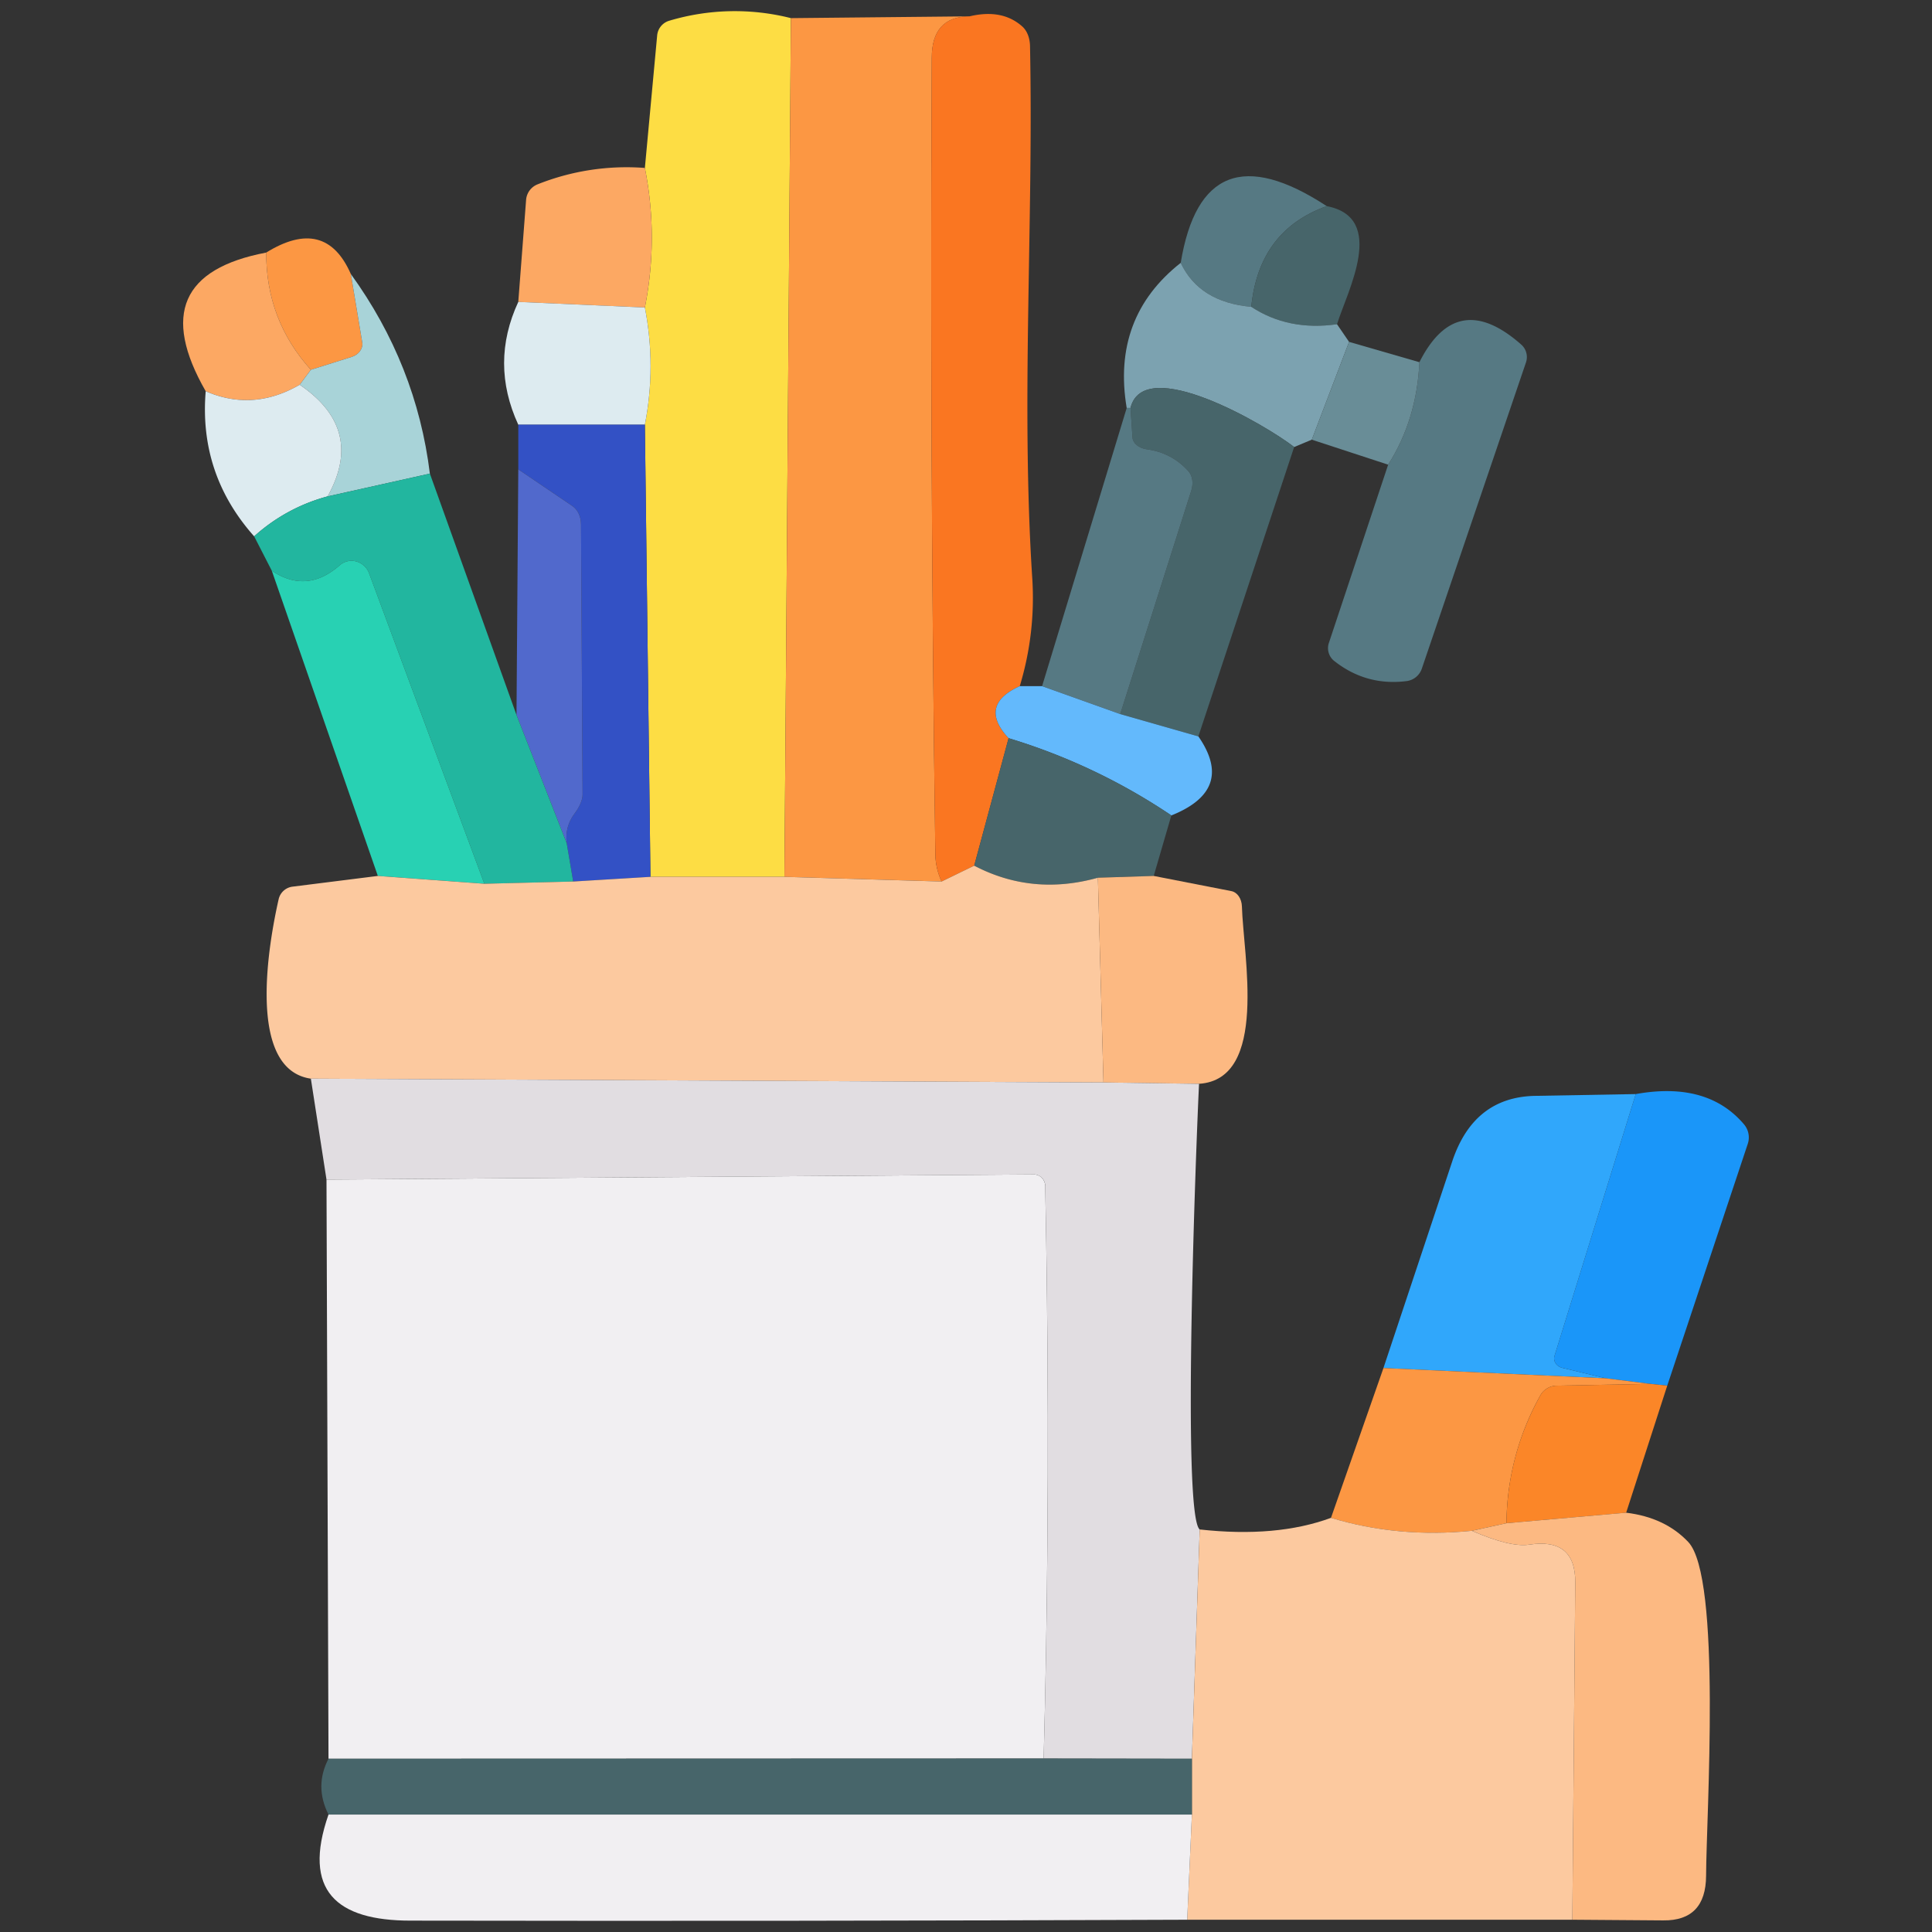
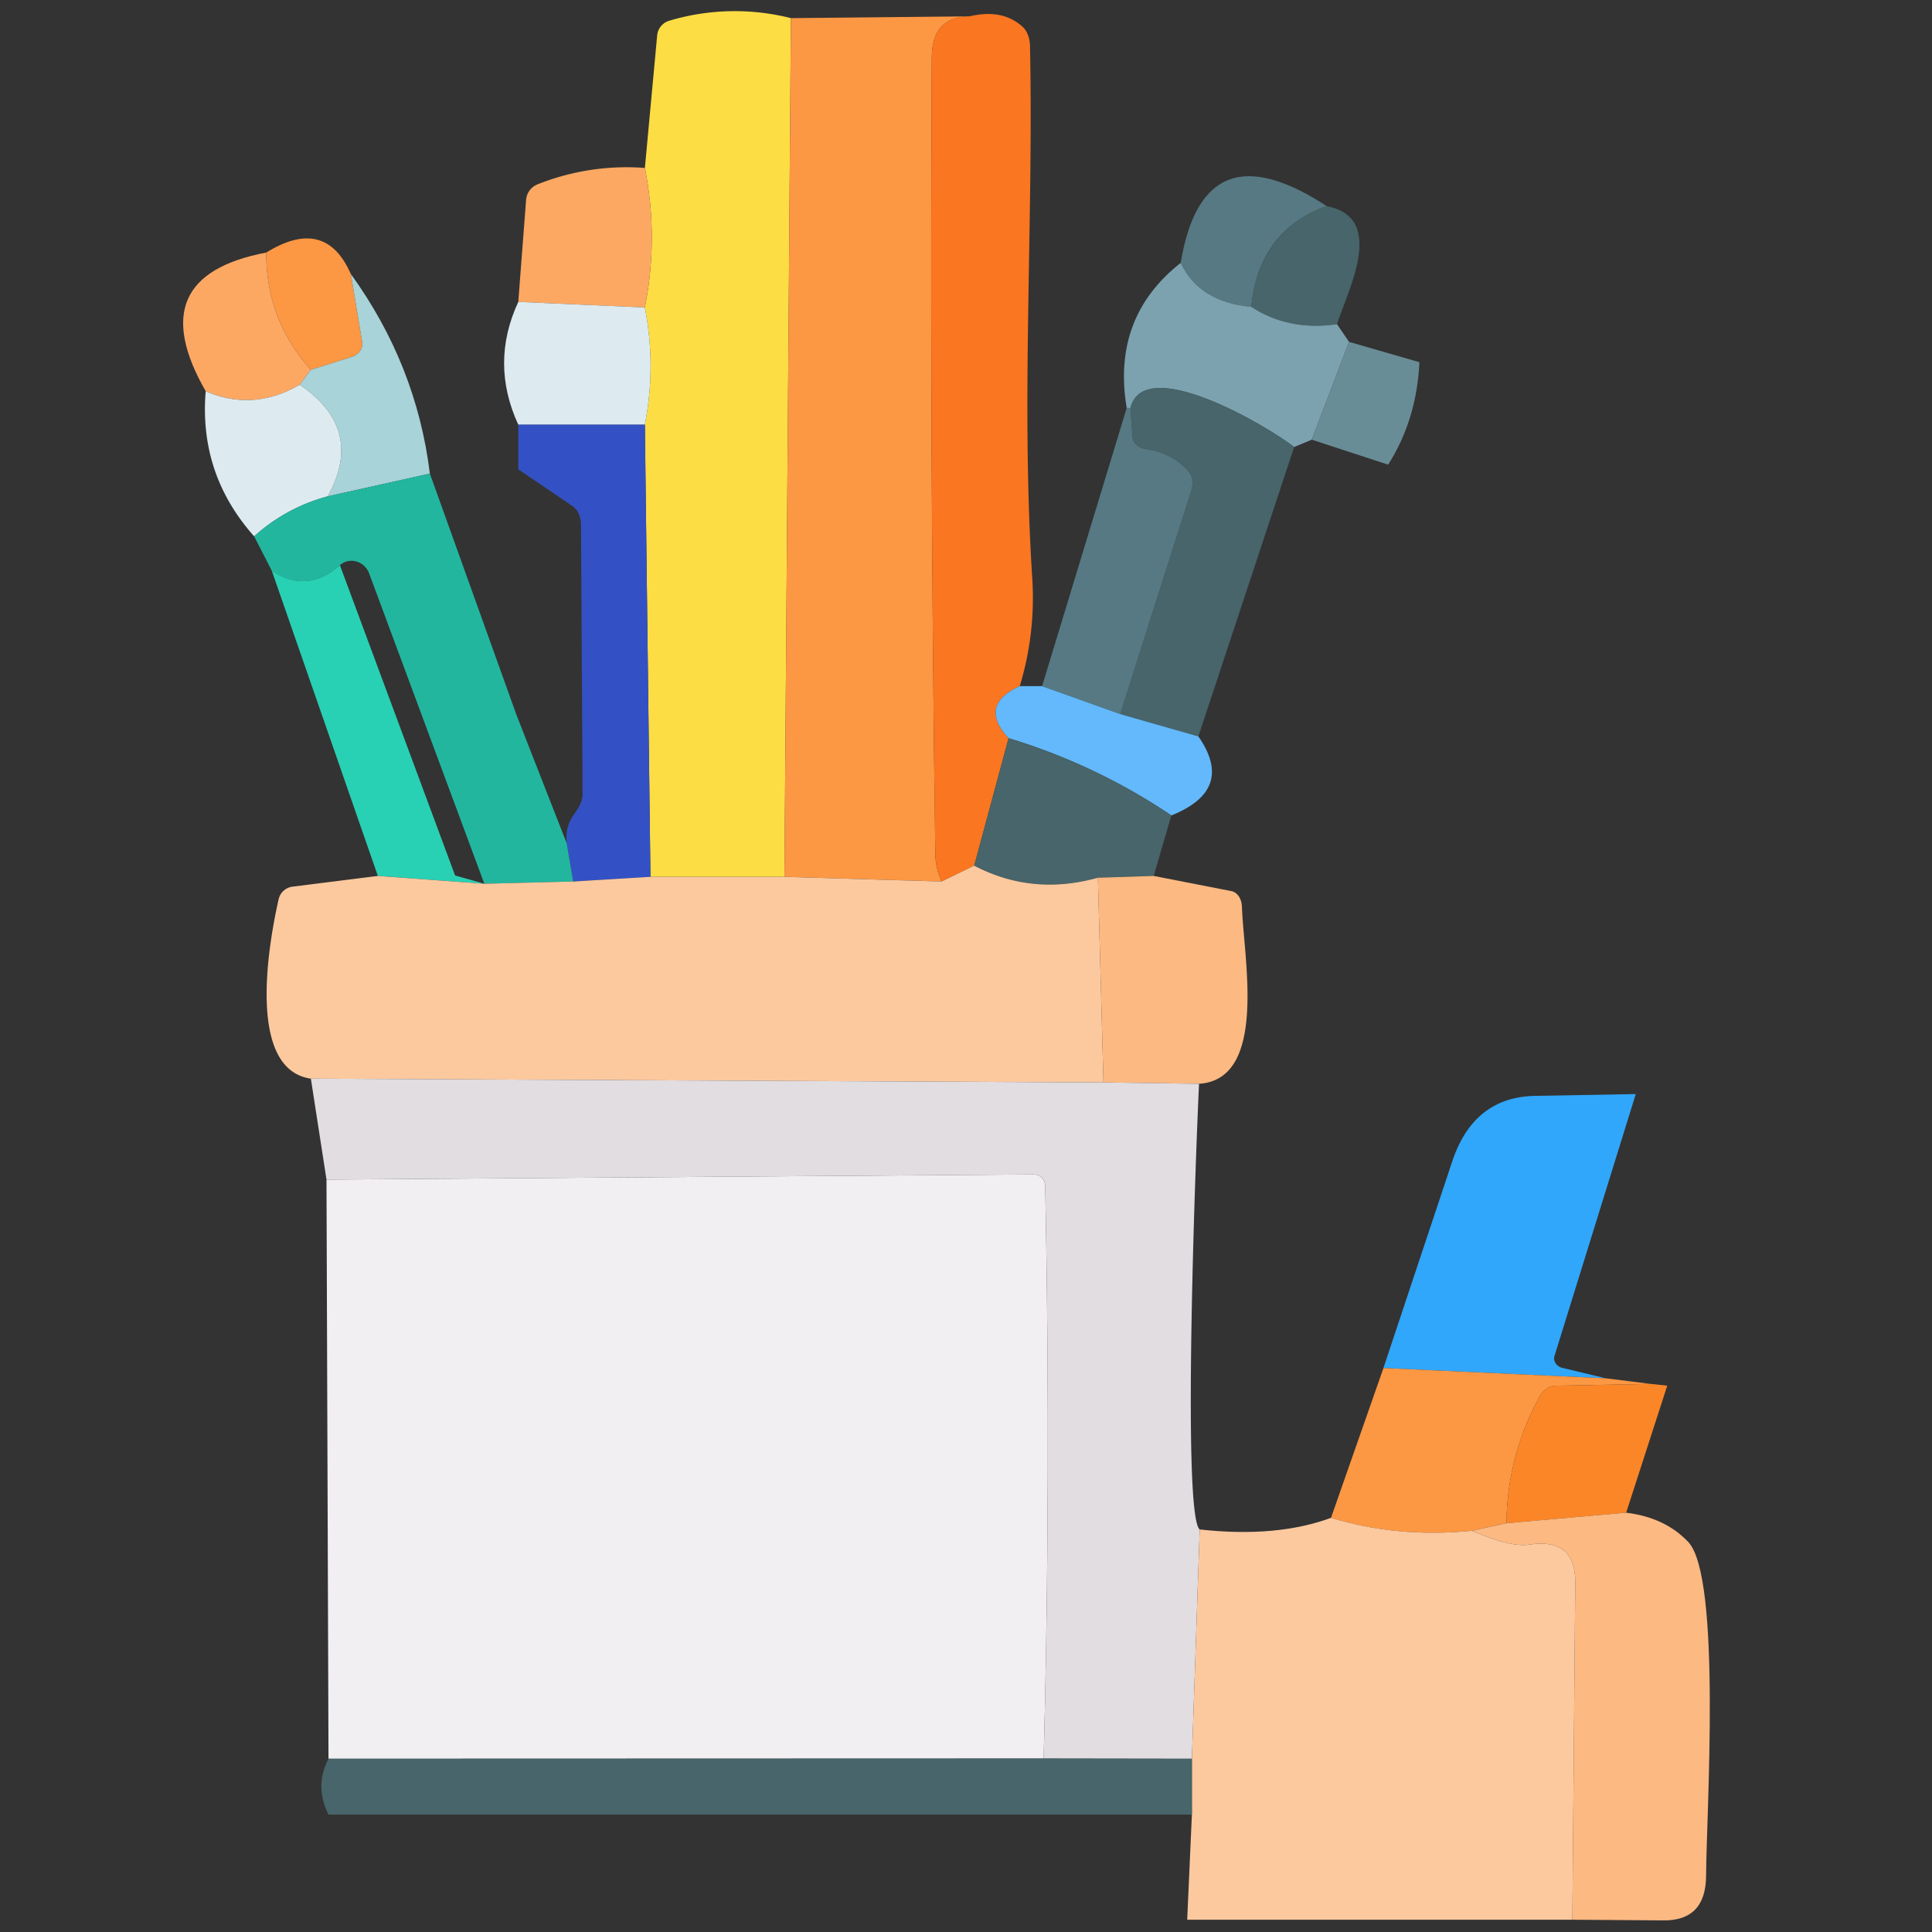
<svg xmlns="http://www.w3.org/2000/svg" class="icon" width="200px" height="200.00px" viewBox="0 0 1024 1024" version="1.1">
  <rect x="0" y="0" width="1024" height="1024" fill="#333333" stroke="none" />
  <path d="M419.192 9.609l-3.432 455.13h-71.003l-2.958-239.635c4.024-20.662 4.024-41.371 0-62.128 4.887-24.685 4.887-49.347 0-73.962l6.509-70.175a8.946 8.946 0 0 1 6.272-7.81 121.321 121.321 0 0 1 64.613-1.42z" fill="#FDDD44" />
  <path d="M513.863 8.662c-13.337 0.083-19.999 7.42-19.999 22.011-0.71 140.669-0.083 281.409 1.893 422.232 0.071 4.899 1.183 9.668 3.313 14.319l-83.31-2.485 3.432-455.13 94.671-0.947z" fill="#FC9743" />
  <path d="M513.863 8.662c11.597-2.757 20.946-0.947 28.046 5.444 2.485 2.272 3.941 6.012 4.024 10.295 1.893 93.961-4.852 188.632 1.183 282.001a160.727 160.727 0 0 1-6.627 57.276c-14.757 6.71-16.733 15.905-5.917 27.573l-18.224 67.571-17.277 8.402a35.478 35.478 0 0 1-3.313-14.319c-1.976-140.823-2.603-281.563-1.893-422.232 0-14.591 6.662-21.928 19.999-22.011z" fill="#FA7621" />
  <path d="M341.799 89.014c4.887 24.614 4.887 49.276 0 73.962l-67.098-2.958 4.142-54.081a9.645 9.645 0 0 1 5.917-8.165 127.214 127.214 0 0 1 57.039-8.757z" fill="#FCA863" />
  <path d="M703.205 109.25c-23.987 8.603-37.324 26.389-39.998 53.371-18.39-1.657-30.851-9.42-37.395-23.313 7.964-48.59 33.762-58.613 77.393-30.058z" fill="#567983" />
  <path d="M703.205 109.25c32.07 6.154 10.887 45.087 5.444 62.601-17.206 2.45-32.354-0.627-45.442-9.23 2.674-26.981 16.011-44.767 39.998-53.371z" fill="#47656A" />
  <path d="M185.947 145.225l6.035 36.212c0.568 3.195-1.751 6.485-5.444 7.692l-21.774 6.864c-15.857-17.585-23.751-38.294-23.668-62.128 20.899-12.934 35.857-9.148 44.85 11.36z" fill="#FC9743" />
  <path d="M141.097 133.865c-0.083 23.833 7.81 44.543 23.668 62.128l-5.917 7.929c-16.496 9.55-33.099 10.698-49.821 3.432-23.277-40.543-12.591-65.039 32.07-73.488z" fill="#FCA863" />
  <path d="M625.811 139.308c6.544 13.893 19.005 21.656 37.395 23.313 13.088 8.603 28.236 11.68 45.442 9.23l6.39 9.349-19.763 51.832-9.349 3.905c-14.674-11.479-79.642-49.584-86.742-20.709h-2.012c-5.373-32.022 4.177-57.666 28.638-76.92z" fill="#7CA2B0" />
  <path d="M185.947 145.225c23.194 32.034 37.158 67.299 41.892 105.795l-54.199 12.071c13.254-23.739 8.319-43.466-14.792-59.169l5.917-7.929 21.774-6.864c3.692-1.207 6.012-4.497 5.444-7.692l-6.035-36.212z" fill="#A8D3D8" />
  <path d="M274.701 160.017l67.098 2.958c4.024 20.757 4.024 41.466 0 62.128h-67.098c-10.023-21.774-10.023-43.466 0-65.086z" fill="#DDEBF0" />
-   <path d="M735.748 246.286c10.094-15.857 15.621-33.963 16.567-54.317 13.254-26.271 31.241-29.383 53.962-9.349 2.698 2.367 3.692 6.154 2.485 9.585l-55.146 162.124a9.834 9.834 0 0 1-7.81 6.627c-14.437 1.893-27.384-1.692-38.815-10.769a8.651 8.651 0 0 1-2.603-9.585l31.36-94.316z" fill="#567983" />
  <path d="M715.039 181.2l37.277 10.769c-0.947 20.354-6.473 38.46-16.567 54.317l-40.472-13.254 19.763-51.832z" fill="#698D97" />
  <path d="M158.848 203.921c23.112 15.704 28.046 35.431 14.792 59.169a94.434 94.434 0 0 0-38.933 21.183c-19.573-22.011-28.129-47.643-25.679-76.92 16.721 7.266 33.324 6.118 49.821-3.432z" fill="#DDEBF0" />
  <path d="M685.927 236.937l-50.767 153.367-41.418-11.834 37.632-118.339c1.243-3.964 0.71-7.881-1.42-10.295-5.917-6.627-13.337-10.532-22.248-11.716-4.142-0.615-7.242-3.183-7.455-6.154l-1.065-15.739c7.1-28.875 72.068 9.23 86.742 20.709z" fill="#47656A" />
  <path d="M597.174 216.228h2.012l1.065 15.739c0.213 2.97 3.313 5.538 7.455 6.154 8.911 1.183 16.331 5.089 22.248 11.716 2.13 2.414 2.663 6.331 1.42 10.295l-37.632 118.339-41.418-14.792 44.85-147.45z" fill="#567983" />
  <path d="M341.799 225.103l2.958 239.635-40.945 2.485-3.432-20.236c-0.71-5.834 0.627-11.041 4.024-15.621 2.864-3.775 4.45-7.538 4.379-10.414l-0.828-142.953c-0.012-4.213-1.751-7.905-4.615-9.822l-28.638-19.408v-23.668h67.098z" fill="#3351C5" />
-   <path d="M274.701 248.771l28.638 19.408c2.864 1.917 4.603 5.609 4.615 9.822l0.828 142.953c0.071 2.876-1.515 6.639-4.379 10.414-3.396 4.58-4.734 9.787-4.024 15.621l-26.626-68.045 0.947-130.172z" fill="#5169CC" />
  <path d="M227.839 251.02l45.915 127.924 26.626 68.045 3.432 20.236-47.099 1.183-61.063-164.491a10.177 10.177 0 0 0-6.745-6.307 9.372 9.372 0 0 0-8.757 1.929c-11.68 10.26-23.715 11.242-36.093 2.958l-9.349-18.224a94.434 94.434 0 0 1 38.933-21.183l54.199-12.071z" fill="#22B69F" />
-   <path d="M256.714 468.407l-56.447-4.142-56.211-161.769c12.378 8.284 24.413 7.301 36.093-2.958a9.372 9.372 0 0 1 8.757-1.929 10.177 10.177 0 0 1 6.745 6.307l61.063 164.491z" fill="#28D1B3" />
+   <path d="M256.714 468.407l-56.447-4.142-56.211-161.769c12.378 8.284 24.413 7.301 36.093-2.958l61.063 164.491z" fill="#28D1B3" />
  <path d="M540.489 363.678h11.834l41.418 14.792 41.418 11.834c13.088 18.863 8.319 32.827-14.319 41.892a319.81 319.81 0 0 0-86.269-40.945c-10.816-11.668-8.84-20.863 5.917-27.573z" fill="#63B9FC" />
  <path d="M534.572 391.251a319.81 319.81 0 0 1 86.269 40.945l-9.349 32.07-29.585 0.947c-23.194 6.473-45.051 4.343-65.56-6.39l18.224-67.571z" fill="#47656A" />
  <path d="M516.348 458.822c20.508 10.733 42.365 12.863 65.56 6.39l2.958 108.516-420.102-2.012c-34.437-4.97-22.248-72.423-17.041-95.262a8.639 8.639 0 0 1 7.337-6.509l45.205-5.68 56.447 4.142 47.099-1.183 40.945-2.485h71.003l83.31 2.485 17.277-8.402z" fill="#FCC99F" />
  <path d="M581.908 465.212l29.585-0.947 41.182 8.047c3.112 0.615 5.42 3.964 5.562 8.047 0.71 26.034 14.201 91.712-22.721 94.079l-50.649-0.71-2.958-108.516z" fill="#FCB982" />
  <path d="M164.765 571.717l420.102 2.012 50.649 0.71c-1.302 26.153-9.349 228.512 0.355 236.204l-4.142 121.534-78.577-0.118c0.544-20.118 0.982-39.88 1.302-59.288 1.337-80.541 1.183-161.958-0.473-244.251a6.094 6.094 0 0 0-6.035-6.035l-374.896 2.722-8.284-53.489z" fill="#E1DDE1" />
  <path d="M866.985 579.882l-43.075 138.811a4.592 4.592 0 0 0 0.58 3.846c0.757 1.183 2.012 2.059 3.432 2.426l23.194 5.562-117.865-5.444 36.448-109.463c7.574-22.792 22.248-34.389 44.022-34.792l53.252-0.947z" fill="#30A7FB" />
-   <path d="M866.985 579.882c25.395-4.568 44.566 0.828 57.513 16.212a10.733 10.733 0 0 1 1.775 10.414l-42.602 127.924-8.875-0.947-23.668-2.958-23.194-5.562a5.81 5.81 0 0 1-3.444-2.426 4.592 4.592 0 0 1-0.592-3.846l43.075-138.811z" fill="#1A96F9" />
  <path d="M553.152 932.058l-379.038 0.118-1.065-306.97 374.896-2.722c3.278 0 5.964 2.686 6.035 6.035 1.657 82.293 1.811 163.709 0.473 244.251-0.32 19.408-0.757 39.17-1.302 59.288z" fill="#F1EFF2" />
  <path d="M851.128 730.527l23.668 2.958-49.584 0.947a10.082 10.082 0 0 0-8.757 5.089 140.302 140.302 0 0 0-17.987 67.808l-18.342 4.024c-26.117 2.603-51.004 0.32-74.672-6.864l27.81-79.405 117.865 5.444z" fill="#FC9743" />
  <path d="M874.796 733.486l8.875 0.947-21.774 67.335-63.429 5.562c0.237-24.058 6.225-46.661 17.987-67.808a10.082 10.082 0 0 1 8.757-5.089l49.584-0.947z" fill="#FB8628" />
  <path d="M861.897 801.767c13.727 1.657 24.685 6.828 32.898 15.502 17.751 18.697 9.585 144.965 9.467 176.916-0.083 15.94-7.657 23.833-22.721 23.668l-48.164-0.355 1.538-178.691c0.154-15.928-7.976-22.638-24.378-20.118-6.627 1.03-16.769-1.42-30.413-7.337l18.342-4.024 63.429-5.562z" fill="#FCB982" />
  <path d="M705.453 804.489c23.668 7.183 48.554 9.467 74.672 6.864 13.644 5.917 23.786 8.367 30.413 7.337 16.402-2.521 24.532 4.189 24.378 20.118l-1.538 178.691h-204.134l2.485-55.737v-29.585l4.142-121.534c27.135 3.006 50.329 0.947 69.583-6.154z" fill="#FCC99F" />
  <path d="M174.113 932.176l379.038-0.118 78.577 0.118v29.585H174.113c-5.053-10.011-5.053-19.881 0-29.585z" fill="#47656A" />
-   <path d="M174.113 961.761h457.615l-2.485 55.737c-137.202 0.556-274.427 0.71-411.7 0.473-39.17 0-57.513-15.857-43.43-56.211z" fill="#F1EFF2" />
</svg>